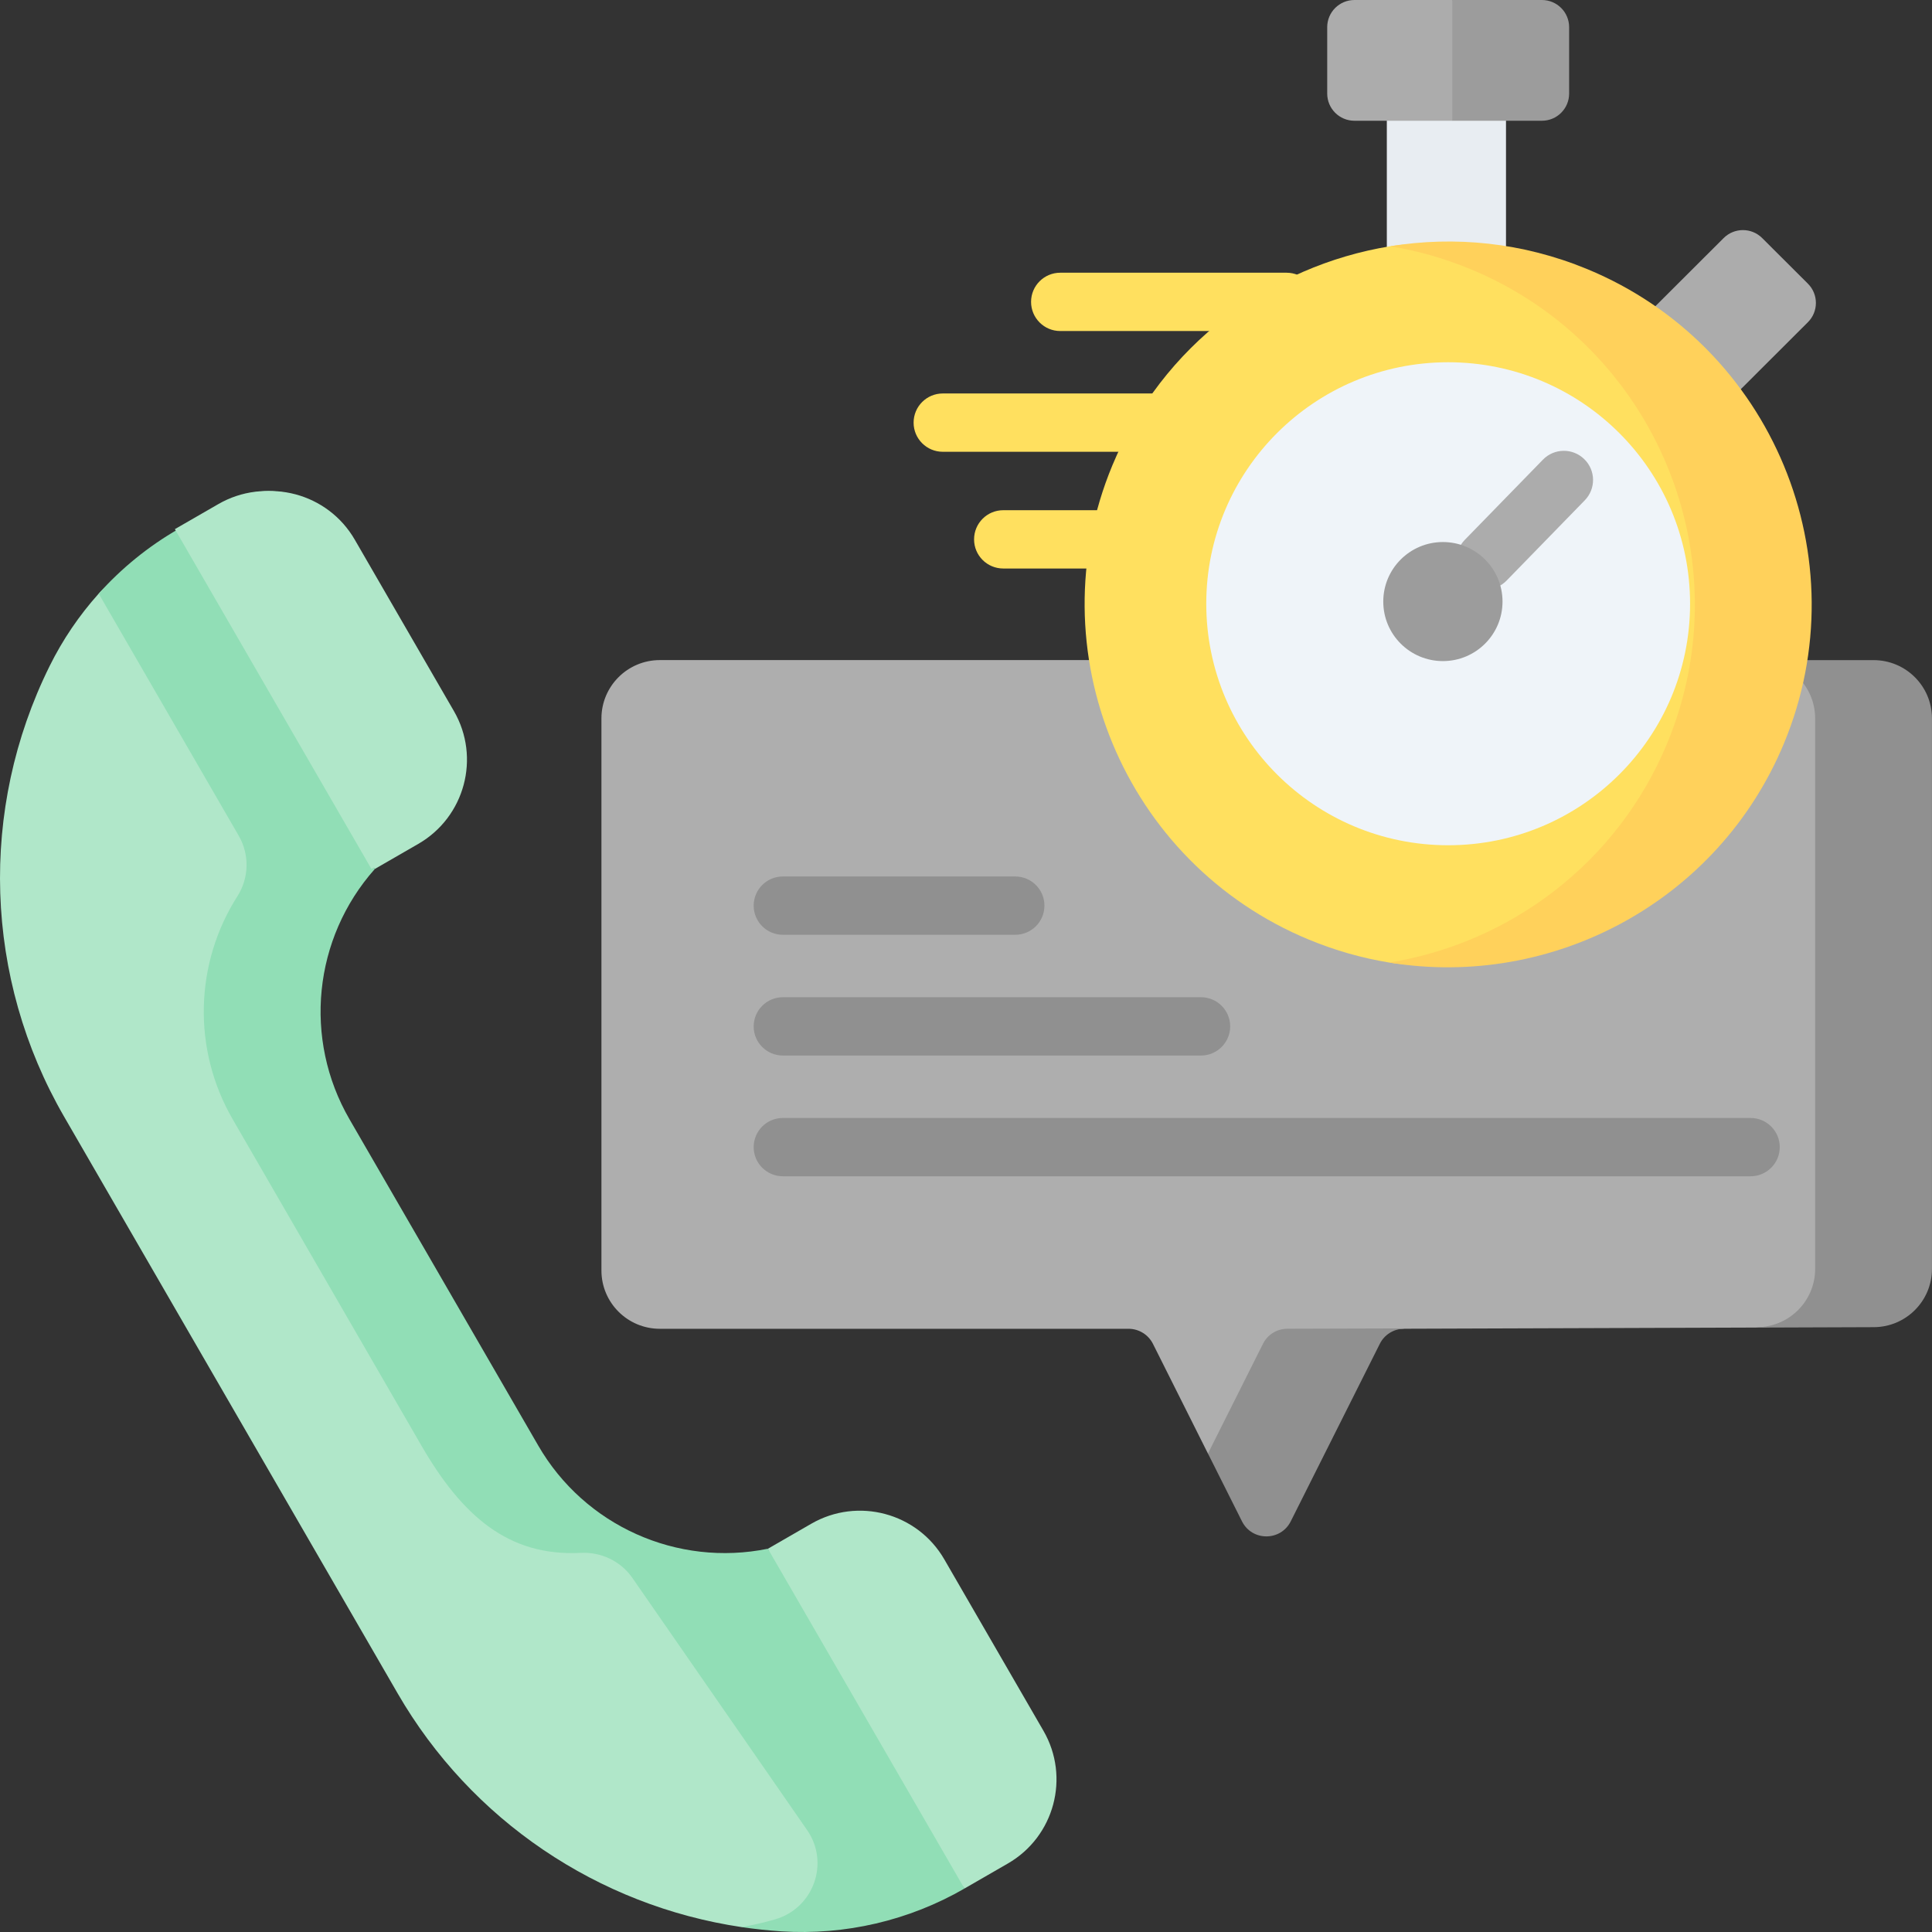
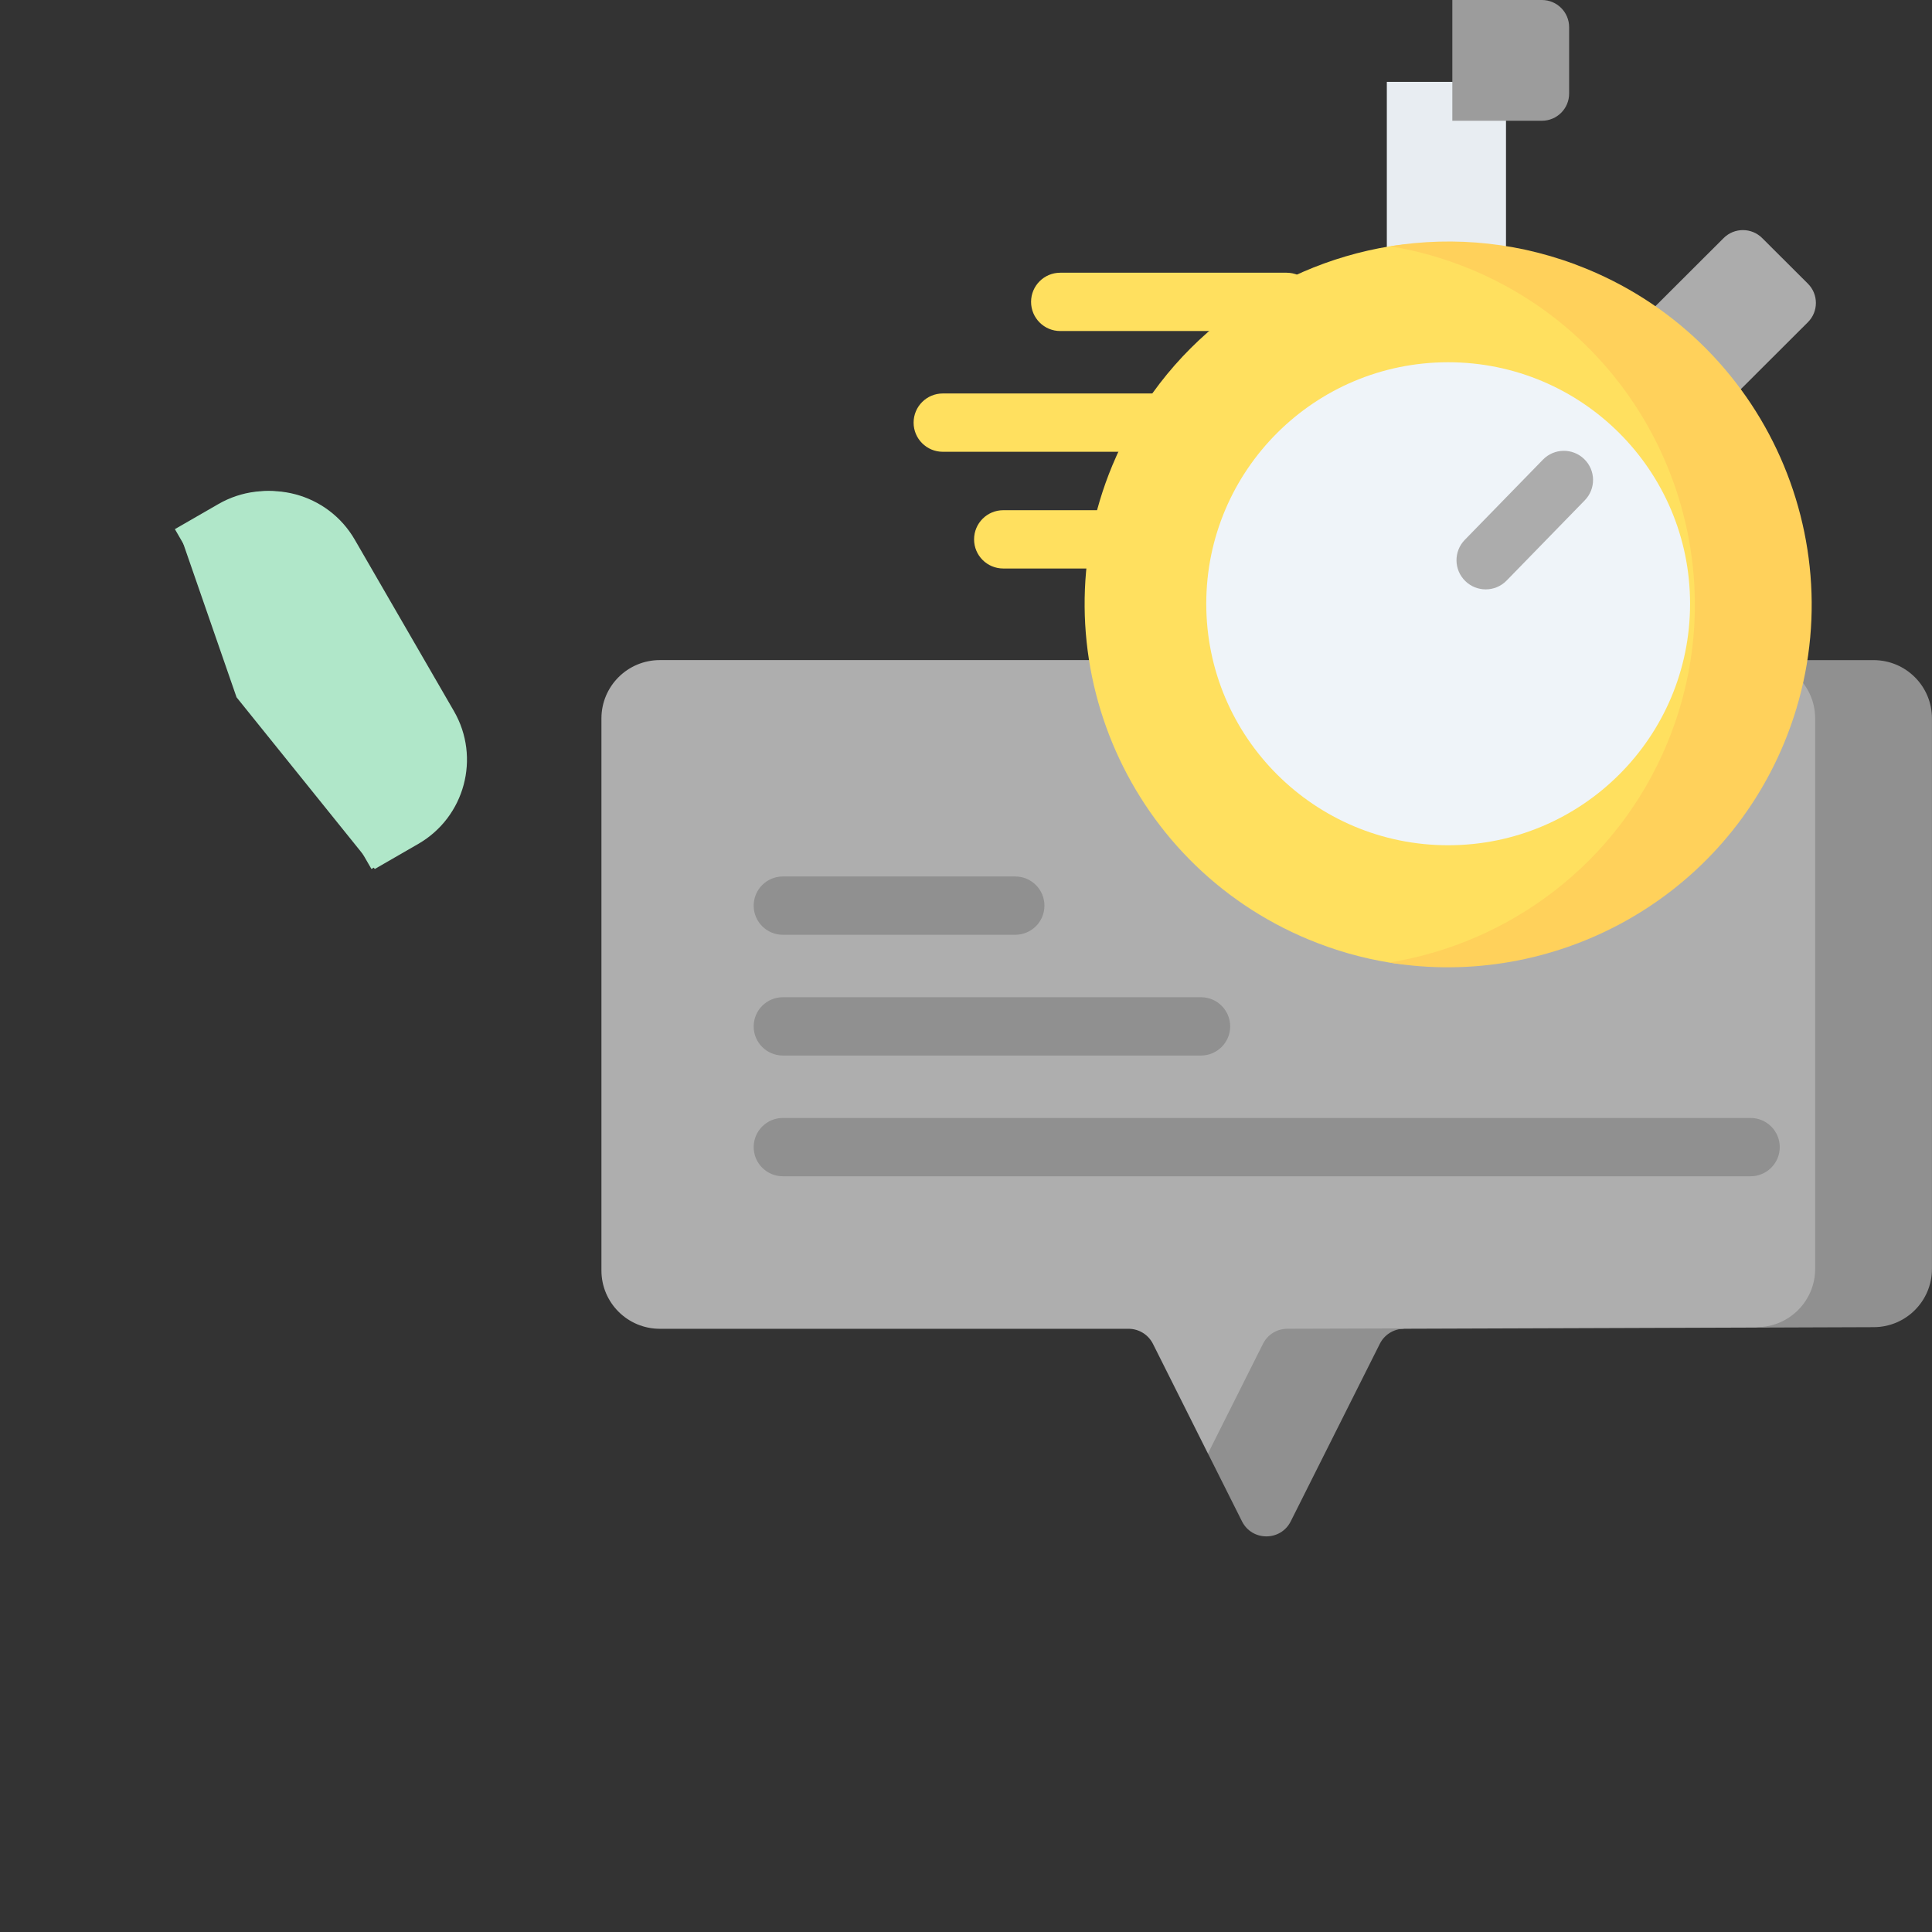
<svg xmlns="http://www.w3.org/2000/svg" width="50" height="50" viewBox="0 0 50 50" fill="none">
  <rect x="0" y="0" width="50" height="50" fill="#333333" stroke="none" />
  <g clip-path="url(#clip0_543_1354)">
    <path d="M4.613 13.694L5.739 13.045C6.944 12.351 8.485 12.763 9.181 13.966L11.748 18.404C12.443 19.607 12.03 21.145 10.825 21.84L9.7 22.489L6.122 18.046L4.613 13.694Z" fill="#B0E7C9" />
-     <path d="M19.874 40.081L20.996 39.434C22.201 38.739 23.742 39.152 24.438 40.355L27.004 44.792C27.7 45.995 27.287 47.534 26.082 48.228L24.96 48.875L21.515 44.662L19.874 40.081Z" fill="#B0E7C9" />
-     <path d="M23.953 48.877C22.516 49.704 19.531 49.924 19.192 49.873C15.476 49.321 12.19 47.107 10.293 43.828L1.659 28.899C-0.411 25.32 -0.552 20.945 1.283 17.24C1.621 16.556 2.05 15.925 2.554 15.363C3.145 14.705 3.838 15.147 4.613 14.7L8.692 22.49C7.101 24.282 6.836 26.89 8.036 28.965L12.921 37.41C14.12 39.485 16.343 40.308 18.866 41.087L23.953 48.877Z" fill="#B0E7C9" />
-     <path d="M19.873 40.081C17.523 40.56 15.128 39.485 13.929 37.41L9.044 28.965C7.844 26.89 8.108 24.282 9.7 22.49L4.613 13.694C3.838 14.14 3.145 14.705 2.554 15.363L6.179 21.63C6.46 22.116 6.447 22.719 6.145 23.193C5.042 24.922 4.97 27.148 6.021 28.965L10.905 37.41C11.959 39.232 13.157 40.283 15.025 40.188C15.555 40.161 16.063 40.4 16.365 40.835L20.888 47.362C21.478 48.214 21.053 49.388 20.056 49.674C19.772 49.755 19.483 49.822 19.192 49.873C19.531 49.923 19.874 49.96 20.219 49.983C21.874 50.089 23.524 49.704 24.96 48.876L19.873 40.081Z" fill="#91DEB6" />
    <path d="M48.992 18.593V32.838C48.992 33.67 48.318 34.243 47.486 34.247L45.47 34.357L36.338 34.388H36.333C36.069 34.391 34.82 34.541 34.702 34.777L32.773 38.618L31.261 37.617L29.838 34.778C29.718 34.54 29.474 34.389 29.207 34.389H17.077C16.242 34.389 15.565 33.714 15.565 32.88V18.593C15.565 17.759 16.242 17.083 17.077 17.083H45.465L47.481 17.184C48.315 17.184 48.992 17.759 48.992 18.593Z" fill="#AEAEAE" />
    <path d="M48.488 17.084H45.465C46.299 17.084 46.976 17.759 46.976 18.593V32.838C46.976 33.67 46.302 34.345 45.47 34.347L45.438 34.358L48.493 34.347C49.326 34.345 49.999 33.67 49.999 32.838V18.593C49.999 17.759 49.323 17.084 48.488 17.084Z" fill="#909090" />
    <path d="M33.296 8.567H27.439C27.022 8.567 26.684 8.229 26.684 7.812C26.684 7.396 27.022 7.058 27.439 7.058H33.296C33.713 7.058 34.052 7.396 34.052 7.812C34.052 8.229 33.713 8.567 33.296 8.567Z" fill="#FFE05F" />
    <path d="M29.229 14.713H25.965C25.547 14.713 25.209 14.376 25.209 13.959C25.209 13.542 25.547 13.204 25.965 13.204H29.229C29.647 13.204 29.985 13.542 29.985 13.959C29.985 14.376 29.647 14.713 29.229 14.713Z" fill="#FFE05F" />
    <path d="M30.343 11.692H24.399C23.982 11.692 23.644 11.354 23.644 10.938C23.644 10.521 23.982 10.183 24.399 10.183H30.343C30.76 10.183 31.099 10.521 31.099 10.938C31.098 11.354 30.76 11.692 30.343 11.692Z" fill="#FFE05F" />
    <path d="M43.967 11.155L41.785 8.978L44.608 6.161C44.883 5.886 45.33 5.886 45.605 6.161L46.789 7.342C47.064 7.617 47.064 8.063 46.789 8.338L43.967 11.155Z" fill="#ACACAC" />
    <path d="M4.526 13.694L5.652 13.045C6.857 12.351 8.398 12.763 9.094 13.966L11.661 18.404C12.357 19.607 11.944 21.145 10.739 21.84L9.613 22.489L4.526 13.694Z" fill="#B0E7C9" />
    <path d="M35.891 2.119H38.975V6.772H35.891V2.119Z" fill="#E8EDF2" />
-     <path d="M39.601 2.119L37.585 3.125H35.053C34.663 3.125 34.348 2.81 34.348 2.421V0.704C34.348 0.315 34.663 0 35.053 0H37.585L39.601 1.006V2.119Z" fill="#ACACAC" />
    <path d="M37.586 0V3.125H39.904C40.294 3.125 40.609 2.81 40.609 2.421V0.704C40.609 0.315 40.294 0 39.904 0L37.586 0Z" fill="#9C9C9C" />
    <path d="M33.878 24.319C29.085 22.337 26.801 16.832 28.786 12.048C30.079 8.933 32.867 6.88 35.977 6.373C37.645 6.101 40.071 6.965 40.071 6.965C44.649 9.532 45.912 13.852 45.163 19.236C45.163 19.236 40.169 25.601 35.956 24.911C35.257 24.797 34.56 24.601 33.878 24.319Z" fill="#FFE05F" />
    <path d="M41.079 6.965C39.406 6.273 37.645 6.101 35.977 6.373C36.676 6.487 37.373 6.683 38.056 6.965C42.848 8.947 45.132 14.451 43.147 19.236C41.855 22.351 39.067 24.404 35.956 24.911C40.169 25.601 44.468 23.34 46.17 19.236C48.156 14.451 45.872 8.947 41.079 6.965Z" fill="#FFD15B" />
    <path d="M37.478 21.875C40.936 21.875 43.739 19.077 43.739 15.625C43.739 12.173 40.936 9.375 37.478 9.375C34.021 9.375 31.218 12.173 31.218 15.625C31.218 19.077 34.021 21.875 37.478 21.875Z" fill="#EFF4F9" />
    <path d="M38.45 15.253C38.26 15.253 38.07 15.182 37.923 15.039C37.624 14.749 37.617 14.271 37.908 13.972L39.931 11.896C40.221 11.597 40.7 11.59 40.999 11.881C41.299 12.171 41.305 12.649 41.014 12.948L38.992 15.024C38.844 15.177 38.647 15.253 38.45 15.253Z" fill="#ACACAC" />
-     <path d="M37.342 17.109C38.194 17.109 38.885 16.42 38.885 15.569C38.885 14.718 38.194 14.028 37.342 14.028C36.49 14.028 35.799 14.718 35.799 15.569C35.799 16.42 36.49 17.109 37.342 17.109Z" fill="#9C9C9C" />
    <path d="M31.081 27.317H20.261C19.843 27.317 19.505 26.979 19.505 26.563C19.505 26.146 19.843 25.808 20.261 25.808H31.081C31.498 25.808 31.837 26.146 31.837 26.563C31.837 26.979 31.498 27.317 31.081 27.317Z" fill="#909090" />
    <path d="M45.304 30.442H20.261C19.843 30.442 19.505 30.104 19.505 29.688C19.505 29.271 19.843 28.933 20.261 28.933H45.304C45.721 28.933 46.06 29.271 46.06 29.688C46.06 30.104 45.721 30.442 45.304 30.442Z" fill="#909090" />
    <path d="M26.274 24.192H20.261C19.843 24.192 19.505 23.854 19.505 23.438C19.505 23.021 19.843 22.683 20.261 22.683H26.274C26.692 22.683 27.03 23.021 27.03 23.438C27.03 23.854 26.692 24.192 26.274 24.192Z" fill="#909090" />
    <path d="M36.338 34.379L36.333 34.388C36.069 34.391 35.828 34.541 35.71 34.777L33.404 39.373C33.144 39.891 32.403 39.891 32.143 39.373L31.262 37.617L32.686 34.777C32.805 34.539 33.048 34.389 33.315 34.388L36.338 34.379Z" fill="#909090" />
  </g>
  <defs>
    <clipPath id="clip0_543_1354">
      <rect width="50" height="50" fill="white" />
    </clipPath>
  </defs>
</svg>